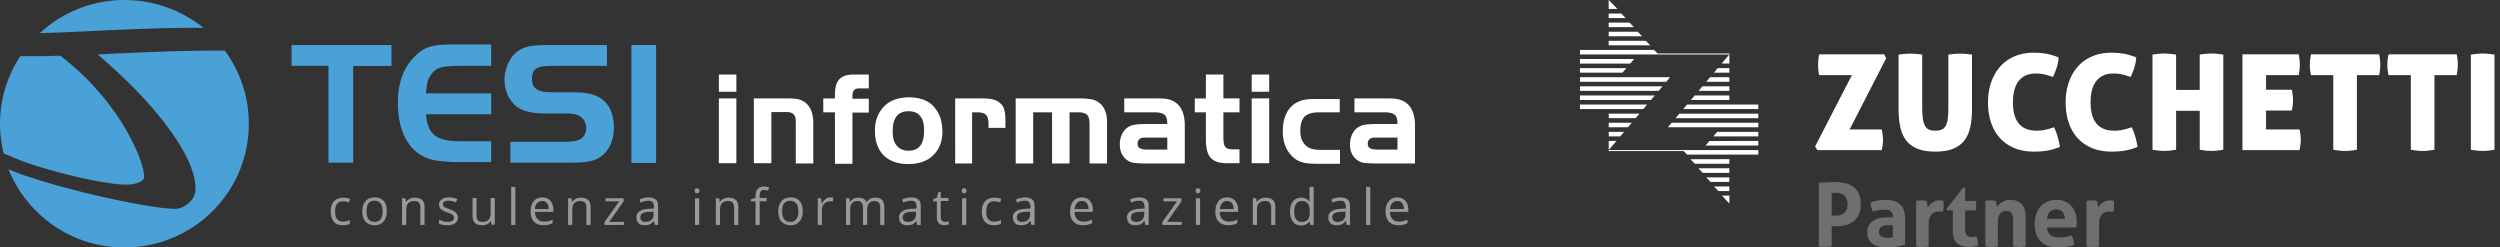
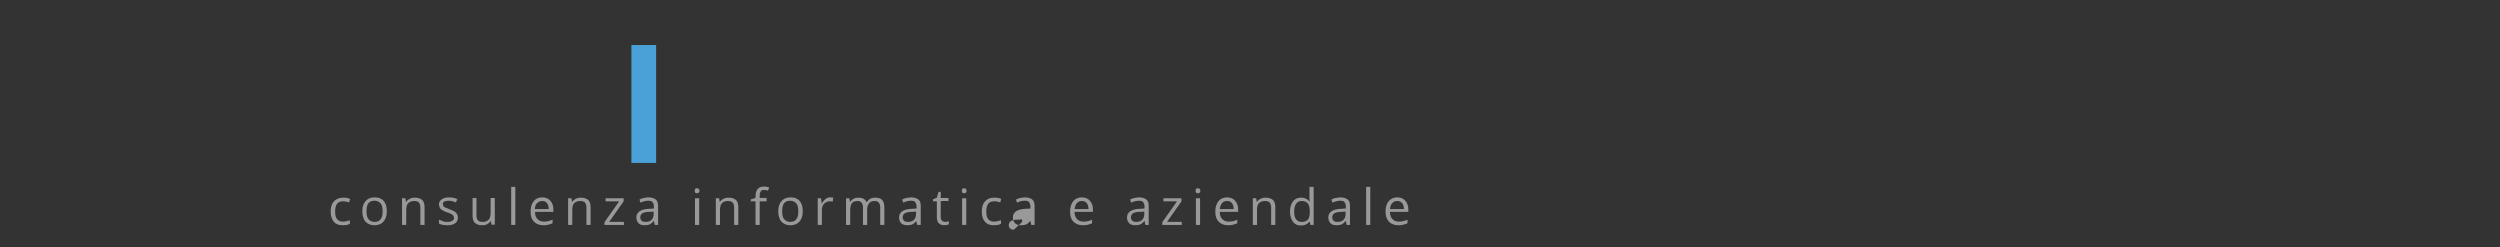
<svg xmlns="http://www.w3.org/2000/svg" width="394" height="39" fill="none">
  <rect width="100%" height="100%" fill="#333333" stroke="none" />
  <g clip-path="url(#Group 140__a)">
-     <path fill-rule="evenodd" clip-rule="evenodd" d="M1.357 26.686c.262.088.525.22.831.351 2.407.92 5.82 1.972 10.284 3.111a144.06 144.06 0 0 0 9.233 2.016c2.844.526 4.813.745 5.907.745.744 0 1.445-.307 2.145-.92.7-.614 1.05-1.359 1.05-2.235 0-2.454-1.357-5.565-4.026-9.246-2.713-3.769-6.476-7.712-11.377-11.92l2.45-.13c7.352-.351 12.56-.483 15.622-.483h1.97c2.363 3.243 3.763 7.187 3.763 11.481C39.252 30.28 30.457 39 19.604 39c-8.27 0-15.36-5.083-18.247-12.314ZM3.194 8.852A19.41 19.41 0 0 0 0 19.5c0 1.621.219 3.199.569 4.689.35.131.875.306 1.488.613 1.137.482 2.319.92 3.457 1.271 2.8.876 5.601 1.621 8.358 2.191 2.757.57 4.77.833 5.995.833.788 0 1.488-.132 2.013-.35.525-.22.831-.483.831-.834 0-1.051-.481-2.673-1.487-4.864-1.007-2.147-2.32-4.338-3.983-6.529-1.094-1.446-2.275-2.76-3.544-4.075a43.552 43.552 0 0 0-4.201-3.681c-.7.044-1.532.044-2.407.088H3.194ZM19.604 0c-5.12 0-9.802 1.972-13.303 5.215 2.1-.044 5.34-.176 9.628-.395 5.732-.263 10.502-.438 14.353-.438h1.794C28.663 1.665 24.33 0 19.604 0Zm32.164 10.385h-5.82V7.1H61.7v3.286h-6.039v15.25h-3.894v-15.25Zm25.643-3.286v3.286h-5.076c-1.313 0-2.276.088-2.888.263-.613.176-1.094.526-1.488 1.096-.263.35-.438.745-.569 1.095-.088.35-.175 1.008-.263 1.885h10.284v3.286H67.127c.132 1.621.613 2.717 1.4 3.33.788.614 2.101.92 3.983.92h4.901v3.287h-5.076c-1.357 0-2.582-.088-3.632-.263-1.663-.263-2.932-1.008-3.939-2.19-1.4-1.71-2.056-4.032-2.056-6.924 0-3.243.962-5.74 2.932-7.537.656-.614 1.356-1.052 2.144-1.271.744-.22 1.794-.35 3.063-.35h6.564v.087Zm3.019 18.536v-3.287h8.315c1.356 0 2.232-.131 2.67-.394.656-.395.962-.964.962-1.753 0-.877-.394-1.578-1.138-1.972-.437-.22-1.094-.35-2.056-.35h-3.37c-2.057 0-3.544-.395-4.463-1.14-.57-.482-1.007-1.095-1.357-1.796-.306-.745-.481-1.49-.481-2.323 0-1.315.393-2.498 1.137-3.593.744-1.052 1.882-1.665 3.501-1.84a30.332 30.332 0 0 1 2.45-.088h9.059v3.286h-8.14c-1.225 0-2.056.044-2.45.175-.831.22-1.225.833-1.225 1.885 0 .876.35 1.49 1.05 1.796.481.22 1.225.307 2.32.307h2.931c1.488 0 2.626.132 3.37.395 1.269.438 2.188 1.226 2.67 2.322.393.876.568 1.84.568 2.892 0 1.14-.263 2.147-.744 3.024-.7 1.27-1.794 2.015-3.238 2.278-.7.132-1.75.176-3.15.176h-9.19Z" fill="#49A1D7" />
    <path d="M103.404 7.099H99.51v18.58h3.894V7.098Z" fill="#49A1D7" />
-     <path fill-rule="evenodd" clip-rule="evenodd" d="M113.294 14.46h2.757v-2.716h-2.757v2.716Zm0 11.262h2.757v-10.21h-2.757v10.21Zm5.514-10.21h5.339c.787 0 1.4.044 1.837.175.438.132.788.351 1.138.658.7.657 1.05 1.665 1.05 3.111v6.31h-2.756v-6.66c0-.526-.132-.877-.35-1.096-.219-.22-.569-.35-1.094-.35h-2.407v8.062h-2.757v-10.21Zm12.778 2.191h-1.838v-2.19h1.838v-.614c0-1.096.219-1.928.7-2.41.481-.482 1.181-.745 2.232-.745h2.406v2.19h-1.4c-.831-.043-1.181.351-1.181 1.14v.482h2.581v2.191h-2.581v8.063h-2.757v-8.107Zm11.596-.175c-1.663 0-2.494 1.052-2.494 3.155 0 .876.131 1.49.394 1.928.437.745 1.137 1.14 2.1 1.14 1.663 0 2.451-1.052 2.451-3.112.043-2.06-.788-3.111-2.451-3.111Zm0-2.191c1.838 0 3.238.526 4.114 1.621.831 1.008 1.225 2.235 1.225 3.769 0 1.621-.525 2.892-1.532 3.812-.919.877-2.231 1.315-3.851 1.315-1.662 0-3.019-.482-3.938-1.446-.875-.92-1.313-2.191-1.313-3.857 0-1.445.438-2.629 1.269-3.593.919-1.051 2.232-1.577 4.026-1.621Zm7.352.175h4.069c.832 0 1.488.044 1.926.175.481.132.831.307 1.138.614.306.263.525.614.612 1.052.131.438.175 1.007.175 1.796v1.008h-2.669v-.57c0-.744-.131-1.227-.394-1.49-.263-.262-.744-.394-1.4-.394h-.788v8.063h-2.669V15.512Zm9.539 0h10.153c.919 0 1.619.088 2.1.22.481.13.875.394 1.225.744.613.658.919 1.578.919 2.76v6.53h-2.757v-6.09c0-.483-.043-.833-.087-1.009a1.475 1.475 0 0 0-.263-.526c-.262-.262-.7-.438-1.312-.438h-1.488v8.063h-2.757v-8.063h-2.976v8.063h-2.757V15.512Zm23.893 6.178h-3.676c-.306 0-.568.088-.744.264-.175.175-.262.394-.262.7 0 .352.131.57.35.702.219.131.613.22 1.138.22h3.194V21.69Zm0-2.146c0-.701-.131-1.227-.437-1.446-.307-.263-.832-.395-1.663-.395h-4.683v-2.19h4.683c.831 0 1.4 0 1.706.043.307.044.657.088.963.22 1.532.569 2.232 2.015 2.188 4.206v5.784h-5.82c-1.05 0-1.75-.044-2.144-.087a2.186 2.186 0 0 1-1.05-.395c-.832-.57-1.226-1.402-1.226-2.541 0-.702.175-1.315.482-1.84a2.566 2.566 0 0 1 1.269-1.096c.481-.176 1.269-.263 2.363-.263h3.369Zm6.083-4.032v-3.768h2.757v3.768h2.538v2.191h-2.538v3.725c0 .876.087 1.402.219 1.621.218.35.656.482 1.225.482h1.094v2.191h-2.013c-1.182 0-2.057-.306-2.538-.876-.525-.57-.744-1.578-.744-2.936v-4.207h-1.751v-2.19h1.751Zm7.22-1.052h2.757v-2.716h-2.757v2.716Zm0 11.262h2.757v-10.21h-2.757v10.21Zm13.872-10.21v2.191h-3.282c-1.094 0-1.882.263-2.319.745-.394.482-.613 1.183-.613 2.191 0 1.096.35 1.884 1.007 2.41.262.22.569.35.919.439.306.087.787.131 1.356.131h2.976v2.191h-3.764c-1.006 0-1.794-.088-2.406-.307a3.556 3.556 0 0 1-1.576-1.095c-.875-.964-1.269-2.235-1.269-3.725 0-1.797.525-3.199 1.532-4.075.394-.35.919-.614 1.488-.79.569-.174 1.312-.218 2.231-.218h3.72v-.088Zm9.102 6.178h-3.676c-.306 0-.569.088-.744.264-.175.175-.262.394-.262.7 0 .352.131.57.35.702.219.131.613.22 1.138.22h3.194V21.69Zm0-2.146c0-.701-.131-1.227-.437-1.446-.307-.263-.832-.395-1.663-.395h-4.683v-2.19h4.683c.831 0 1.4 0 1.706.043.307.044.657.088.963.22 1.532.569 2.232 2.015 2.188 4.206v5.784h-5.82c-1.05 0-1.75-.044-2.144-.087a2.186 2.186 0 0 1-1.05-.395c-.832-.57-1.226-1.402-1.226-2.541 0-.702.175-1.315.482-1.84a2.566 2.566 0 0 1 1.269-1.096c.481-.176 1.269-.263 2.363-.263h3.369Z" fill="#fff" />
-     <path d="M54 35.495c-.613 0-1.094-.176-1.4-.57-.307-.395-.482-.92-.482-1.578 0-.7.175-1.27.525-1.621.35-.35.831-.57 1.444-.57.219 0 .394 0 .613.044.218.044.35.088.481.175l-.175.526c-.131-.044-.306-.087-.481-.131-.175-.044-.307-.044-.438-.044-.875 0-1.269.526-1.269 1.621 0 .526.088.92.306 1.183.22.263.526.395.92.395.35 0 .7-.088 1.093-.22v.57c-.35.176-.7.22-1.137.22Zm6.957-2.192c0 .701-.175 1.227-.525 1.622-.35.394-.831.57-1.444.57-.394 0-.7-.088-1.006-.264a1.546 1.546 0 0 1-.657-.745 3.003 3.003 0 0 1-.218-1.183c0-.7.175-1.227.525-1.621.35-.394.831-.57 1.444-.57.569 0 1.05.176 1.4.57.35.394.481.964.481 1.621Zm-3.194 0c0 .526.087.964.306 1.227.22.263.525.438.963.438.438 0 .744-.131.963-.438.219-.263.306-.7.306-1.227 0-.525-.087-.964-.306-1.227a1.19 1.19 0 0 0-.963-.438c-.438 0-.744.132-.963.394-.219.264-.306.746-.306 1.271Zm8.489 2.147v-2.716c0-.35-.087-.614-.218-.789-.132-.175-.394-.263-.744-.263-.438 0-.744.132-.963.35-.219.22-.306.614-.306 1.184v2.235h-.657v-4.207h.525l.088.57h.044c.13-.22.306-.351.569-.483.218-.13.48-.175.787-.175.525 0 .875.132 1.138.35.263.22.394.658.394 1.184v2.76h-.657Zm5.908-1.183c0 .395-.131.701-.438.92-.306.22-.7.307-1.225.307-.569 0-1.006-.087-1.313-.263v-.613l.657.263c.219.087.437.087.656.087.35 0 .569-.043.788-.175.219-.131.262-.263.262-.482 0-.175-.087-.307-.218-.438-.132-.131-.438-.263-.832-.394-.394-.132-.656-.263-.831-.395-.175-.087-.307-.219-.35-.35-.044-.132-.132-.307-.132-.482 0-.35.132-.614.438-.833.306-.22.656-.307 1.138-.307.437 0 .919.088 1.313.263l-.22.526c-.437-.175-.787-.263-1.137-.263-.306 0-.525.044-.7.132-.175.087-.219.219-.219.394 0 .131.044.22.088.307a.448.448 0 0 0 .262.219c.131.044.394.175.744.307.481.175.831.35 1.006.57.175.218.263.437.263.7Zm2.932-3.067v2.717c0 .35.087.614.219.789.131.175.393.263.744.263.437 0 .743-.132.962-.35.22-.22.307-.658.307-1.184V31.2h.656v4.207h-.525l-.088-.57h-.043c-.132.22-.307.35-.525.482-.22.132-.482.176-.788.176-.525 0-.875-.132-1.138-.351-.263-.22-.394-.613-.394-1.183V31.2h.613Zm6.126 4.25h-.656v-6.003h.656v6.004Zm4.42.044c-.613 0-1.094-.175-1.488-.57-.394-.394-.525-.92-.525-1.577 0-.701.175-1.227.481-1.621.307-.395.788-.614 1.357-.614.525 0 .963.176 1.269.526.306.35.481.789.481 1.359v.394h-2.888c0 .482.131.876.394 1.14.263.262.569.394 1.007.394.437 0 .918-.088 1.356-.307v.57c-.219.087-.438.175-.656.219-.263.087-.526.087-.788.087Zm-.175-3.812c-.35 0-.613.131-.831.35-.22.22-.307.526-.35.92h2.187c0-.394-.087-.7-.262-.92-.175-.262-.438-.35-.744-.35Zm6.957 3.768v-2.716c0-.35-.087-.614-.218-.789-.131-.175-.394-.263-.744-.263-.438 0-.744.132-.963.35-.219.22-.306.614-.306 1.184v2.235h-.656v-4.207h.525l.087.57h.044c.131-.22.306-.351.569-.483.219-.13.481-.175.788-.175.525 0 .875.132 1.137.35.263.22.394.658.394 1.184v2.76h-.656Zm5.908 0h-3.063v-.438l2.32-3.286H95.44v-.482h2.845v.482l-2.276 3.242h2.32v.482Zm4.858 0-.132-.613h-.043c-.219.263-.438.438-.613.526a2.118 2.118 0 0 1-.788.131c-.437 0-.744-.087-.962-.306-.219-.22-.351-.526-.351-.92 0-.833.701-1.315 2.057-1.36l.7-.043v-.263c0-.35-.087-.57-.218-.745-.132-.175-.351-.219-.701-.219s-.744.088-1.181.307l-.175-.482a1.93 1.93 0 0 1 .7-.263c.263-.044.481-.088.744-.088.481 0 .875.132 1.138.35.262.22.35.57.35 1.096v2.892h-.525Zm-1.444-.482c.393 0 .7-.087.919-.306.218-.22.35-.526.35-.92v-.395l-.657.044c-.525 0-.875.088-1.094.22-.219.13-.35.35-.35.656 0 .22.088.395.219.526.131.132.35.175.613.175Zm7.745-4.908c0-.13.044-.262.088-.306a.466.466 0 0 1 .262-.088c.088 0 .175.044.263.088.087.044.131.175.131.307 0 .131-.044.263-.131.307-.088.087-.175.087-.263.087a.466.466 0 0 1-.262-.087c-.044-.044-.088-.176-.088-.307Zm.7 5.39h-.656v-4.206h.656v4.207Zm5.514 0v-2.716c0-.35-.088-.614-.219-.789-.131-.175-.394-.263-.744-.263-.437 0-.744.132-.963.35-.218.22-.306.614-.306 1.184v2.235h-.656v-4.207h.525l.087.57h.044c.131-.22.306-.351.569-.483.219-.13.481-.175.788-.175.525 0 .875.132 1.137.35.263.22.394.658.394 1.184v2.76h-.656Zm5.12-3.724h-1.094v3.724h-.657v-3.724h-.743v-.307l.743-.219v-.22c0-1.05.438-1.577 1.357-1.577.219 0 .481.044.788.132l-.175.526c-.263-.088-.438-.132-.613-.132-.263 0-.438.088-.525.22-.131.174-.175.438-.175.788v.263h1.094v.526Zm5.689 1.577c0 .701-.175 1.227-.526 1.622-.35.394-.831.57-1.444.57-.393 0-.7-.088-1.006-.264a1.553 1.553 0 0 1-.657-.745 3.01 3.01 0 0 1-.218-1.183c0-.7.175-1.227.525-1.621.35-.394.831-.57 1.444-.57.569 0 1.05.176 1.4.57.35.394.482.964.482 1.621Zm-3.239 0c0 .526.088.964.307 1.227.218.263.525.438.962.438.438 0 .744-.131.963-.438.219-.263.306-.7.306-1.227 0-.525-.087-.964-.306-1.227-.219-.263-.525-.438-.963-.438-.437 0-.744.132-.962.394-.219.264-.307.746-.307 1.271Zm7.527-2.191c.175 0 .35 0 .525.044l-.087.614c-.175-.044-.35-.044-.482-.044-.35 0-.612.131-.875.394-.262.263-.35.614-.35 1.052v2.279h-.656v-4.207h.525l.087.788h.044c.175-.262.35-.481.569-.657.219-.175.438-.263.7-.263Zm7.921 4.338v-2.76c0-.35-.088-.57-.219-.745-.131-.175-.35-.263-.657-.263-.393 0-.7.132-.875.35-.175.22-.306.57-.306 1.052v2.367h-.656V32.69c0-.35-.088-.57-.219-.745-.132-.175-.35-.263-.657-.263-.394 0-.7.132-.875.35-.175.22-.262.614-.262 1.184v2.235h-.657v-4.207h.525l.088.57h.044c.131-.22.306-.351.525-.483.218-.13.481-.175.744-.175.656 0 1.094.22 1.312.701h.044a1.51 1.51 0 0 1 .525-.526c.219-.13.525-.175.832-.175.481 0 .831.132 1.05.35.219.264.35.658.35 1.184v2.76h-.656Zm5.82 0-.132-.613c-.218.263-.437.438-.612.526a2.122 2.122 0 0 1-.788.131c-.438 0-.744-.087-.963-.306-.218-.22-.35-.526-.35-.92 0-.833.7-1.315 2.057-1.36l.7-.043v-.263c0-.35-.087-.57-.219-.745-.131-.175-.35-.219-.7-.219s-.744.088-1.181.307l-.175-.482c.218-.132.437-.22.7-.263.262-.044.481-.088.744-.088.481 0 .875.132 1.137.35.263.22.35.57.35 1.096v2.892h-.568Zm-1.444-.482c.393 0 .7-.087.918-.306.219-.22.351-.526.351-.92v-.395l-.657.044c-.525 0-.875.088-1.094.22-.219.13-.35.35-.35.656 0 .22.088.395.219.526.131.132.394.175.613.175Zm5.863 0c.132 0 .219 0 .307-.043.087 0 .175-.044.262-.044v.482c-.087.044-.175.044-.306.087-.131 0-.263.044-.35.044-.832 0-1.225-.438-1.225-1.27v-2.498h-.613v-.307l.613-.263.262-.92h.35v.964h1.226v.482h-1.226v2.498c0 .263.044.438.175.57.132.13.307.218.525.218Zm2.626-4.908c0-.13.044-.262.088-.306a.466.466 0 0 1 .262-.088c.088 0 .175.044.263.088.087.044.131.175.131.307 0 .131-.044.263-.131.307-.088.087-.175.087-.263.087a.466.466 0 0 1-.262-.087c-.044-.044-.088-.176-.088-.307Zm.7 5.39h-.656v-4.206h.656v4.207Zm4.332.045c-.612 0-1.094-.176-1.4-.57-.35-.395-.481-.92-.481-1.578 0-.7.175-1.27.525-1.621.35-.395.831-.57 1.444-.57.219 0 .394 0 .612.044.219.044.351.088.482.175l-.175.526c-.131-.044-.307-.087-.482-.131-.175-.044-.306-.044-.437-.044-.875 0-1.269.526-1.269 1.621 0 .526.087.92.306 1.183s.525.395.919.395c.35 0 .7-.088 1.094-.22v.57c-.35.176-.744.22-1.138.22Zm5.908-.045-.131-.613h-.044c-.219.263-.438.438-.613.526a2.116 2.116 0 0 1-.787.131c-.438 0-.744-.087-.963-.306-.219-.22-.35-.526-.35-.92 0-.833.7-1.315 2.056-1.36l.701-.043v-.263c0-.35-.088-.57-.219-.745-.131-.175-.35-.219-.7-.219s-.744.088-1.182.307l-.175-.482c.219-.132.438-.22.7-.263.263-.044.482-.088.744-.088.482 0 .875.132 1.138.35.262.22.35.57.35 1.096v2.892h-.525Zm-1.444-.482c.394 0 .7-.087.919-.306.219-.22.35-.526.35-.92v-.395l-.657.044c-.525 0-.875.088-1.094.22-.218.13-.35.35-.35.656 0 .22.088.395.219.526.131.132.35.175.613.175Zm9.583.526c-.612 0-1.094-.175-1.488-.57-.393-.394-.525-.92-.525-1.577 0-.701.175-1.227.482-1.621.306-.395.787-.614 1.356-.614.525 0 .963.176 1.269.526.307.35.482.789.482 1.359v.394h-2.889c0 .482.132.876.394 1.14.263.262.569.394 1.007.394.437 0 .919-.088 1.356-.307v.57c-.219.087-.437.175-.656.219-.263.087-.481.087-.788.087Zm-.175-3.812c-.35 0-.612.131-.788.35-.175.22-.306.526-.35.92h2.188c0-.394-.087-.7-.262-.92-.175-.262-.438-.35-.788-.35Zm10.021 3.768-.131-.613h-.044c-.219.263-.437.438-.612.526a2.122 2.122 0 0 1-.788.131c-.438 0-.744-.087-.963-.306-.219-.22-.35-.526-.35-.92 0-.833.7-1.315 2.057-1.36l.7-.043v-.263c0-.35-.088-.57-.219-.745-.131-.175-.35-.219-.7-.219s-.744.088-1.182.307l-.175-.482a1.91 1.91 0 0 1 .701-.263c.262-.044.481-.088.744-.088.481 0 .875.132 1.137.35.263.22.35.57.35 1.096v2.892h-.525Zm-1.444-.482c.394 0 .7-.087.919-.306.219-.22.35-.526.35-.92v-.395l-.656.044c-.525 0-.875.088-1.094.22-.219.13-.35.35-.35.656 0 .22.087.395.219.526.131.132.35.175.612.175Zm7.177.482h-3.063v-.438l2.319-3.286h-2.144v-.482h2.844v.482l-2.276 3.242h2.32v.482Zm2.188-5.39c0-.13.044-.262.087-.306a.47.47 0 0 1 .263-.088.62.62 0 0 1 .262.088c.088.044.132.175.132.307 0 .131-.044.263-.132.307-.087.087-.175.087-.262.087a.469.469 0 0 1-.263-.087c-.043-.044-.087-.176-.087-.307Zm.7 5.39h-.656v-4.206h.656v4.207Zm4.42.044c-.613 0-1.094-.175-1.488-.57-.394-.394-.525-.92-.525-1.577 0-.701.175-1.227.481-1.621.306-.395.788-.614 1.357-.614.525 0 .962.176 1.269.526.306.35.481.789.481 1.359v.394h-2.888c0 .482.131.876.394 1.14.262.262.569.394 1.006.394.438 0 .919-.088 1.357-.307v.57c-.219.087-.438.175-.657.219-.262.087-.525.087-.787.087Zm-.175-3.812c-.35 0-.613.131-.788.35-.175.22-.306.526-.35.92h2.188c0-.394-.088-.7-.263-.92-.218-.262-.437-.35-.787-.35Zm6.957 3.768v-2.716c0-.35-.087-.614-.218-.789-.132-.175-.394-.263-.744-.263-.438 0-.744.132-.963.35-.219.22-.306.614-.306 1.184v2.235h-.657v-4.207h.525l.088.57h.044c.131-.22.306-.351.569-.483.218-.13.481-.175.787-.175.525 0 .875.132 1.138.35.263.22.394.658.394 1.184v2.76h-.657Zm6.083-.569c-.35.438-.788.657-1.357.657-.568 0-.962-.175-1.269-.57-.306-.394-.481-.92-.481-1.62 0-.702.175-1.228.481-1.622.307-.395.744-.57 1.269-.57.569 0 1.007.22 1.313.614h.044l-.044-.307v-2.016h.657v6.004h-.525l-.088-.57Zm-1.269.088c.438 0 .744-.132.963-.35.175-.22.306-.614.306-1.14v-.132c0-.613-.087-1.008-.306-1.27-.219-.263-.525-.395-.963-.395-.394 0-.656.132-.875.438-.219.307-.307.701-.307 1.227 0 .526.088.964.307 1.227.219.263.481.395.875.395Zm7.089.481-.131-.613h-.044c-.219.263-.438.438-.613.526a2.113 2.113 0 0 1-.787.131c-.438 0-.744-.087-.963-.306-.219-.22-.35-.526-.35-.92 0-.833.7-1.315 2.057-1.36l.7-.043v-.263c0-.35-.088-.57-.219-.745-.131-.175-.35-.219-.7-.219s-.744.088-1.182.307l-.175-.482c.219-.132.438-.22.7-.263.263-.044.482-.088.744-.088.482 0 .876.132 1.138.35.263.22.35.57.35 1.096v2.892h-.525Zm-1.444-.482c.394 0 .7-.087.919-.306.219-.22.35-.526.35-.92v-.395l-.656.044c-.525 0-.876.088-1.094.22-.219.13-.35.35-.35.656 0 .22.087.395.218.526.132.132.35.175.613.175Zm5.164.482h-.657v-6.003h.657v6.004Zm4.419.044c-.612 0-1.094-.175-1.487-.57-.351-.394-.526-.92-.526-1.577 0-.701.175-1.227.482-1.621.35-.395.787-.614 1.356-.614.526 0 .963.176 1.269.526.307.35.482.789.482 1.359v.394h-2.888c0 .482.131.876.393 1.14.263.262.569.394 1.007.394a3.05 3.05 0 0 0 1.356-.307v.57a3.816 3.816 0 0 1-.656.219c-.262.087-.525.087-.788.087Zm-.175-3.812c-.35 0-.612.131-.787.35-.219.22-.307.526-.35.92h2.188c0-.394-.088-.7-.263-.92-.219-.262-.481-.35-.788-.35Z" fill="#999" />
+     <path d="M54 35.495c-.613 0-1.094-.176-1.4-.57-.307-.395-.482-.92-.482-1.578 0-.7.175-1.27.525-1.621.35-.35.831-.57 1.444-.57.219 0 .394 0 .613.044.218.044.35.088.481.175l-.175.526c-.131-.044-.306-.087-.481-.131-.175-.044-.307-.044-.438-.044-.875 0-1.269.526-1.269 1.621 0 .526.088.92.306 1.183.22.263.526.395.92.395.35 0 .7-.088 1.093-.22v.57c-.35.176-.7.22-1.137.22Zm6.957-2.192c0 .701-.175 1.227-.525 1.622-.35.394-.831.57-1.444.57-.394 0-.7-.088-1.006-.264a1.546 1.546 0 0 1-.657-.745 3.003 3.003 0 0 1-.218-1.183c0-.7.175-1.227.525-1.621.35-.394.831-.57 1.444-.57.569 0 1.05.176 1.4.57.35.394.481.964.481 1.621Zm-3.194 0c0 .526.087.964.306 1.227.22.263.525.438.963.438.438 0 .744-.131.963-.438.219-.263.306-.7.306-1.227 0-.525-.087-.964-.306-1.227a1.19 1.19 0 0 0-.963-.438c-.438 0-.744.132-.963.394-.219.264-.306.746-.306 1.271Zm8.489 2.147v-2.716c0-.35-.087-.614-.218-.789-.132-.175-.394-.263-.744-.263-.438 0-.744.132-.963.35-.219.22-.306.614-.306 1.184v2.235h-.657v-4.207h.525l.088.57h.044c.13-.22.306-.351.569-.483.218-.13.48-.175.787-.175.525 0 .875.132 1.138.35.263.22.394.658.394 1.184v2.76h-.657Zm5.908-1.183c0 .395-.131.701-.438.92-.306.22-.7.307-1.225.307-.569 0-1.006-.087-1.313-.263v-.613l.657.263c.219.087.437.087.656.087.35 0 .569-.043.788-.175.219-.131.262-.263.262-.482 0-.175-.087-.307-.218-.438-.132-.131-.438-.263-.832-.394-.394-.132-.656-.263-.831-.395-.175-.087-.307-.219-.35-.35-.044-.132-.132-.307-.132-.482 0-.35.132-.614.438-.833.306-.22.656-.307 1.138-.307.437 0 .919.088 1.313.263l-.22.526c-.437-.175-.787-.263-1.137-.263-.306 0-.525.044-.7.132-.175.087-.219.219-.219.394 0 .131.044.22.088.307a.448.448 0 0 0 .262.219c.131.044.394.175.744.307.481.175.831.35 1.006.57.175.218.263.437.263.7Zm2.932-3.067v2.717c0 .35.087.614.219.789.131.175.393.263.744.263.437 0 .743-.132.962-.35.22-.22.307-.658.307-1.184V31.2h.656v4.207h-.525l-.088-.57h-.043c-.132.22-.307.35-.525.482-.22.132-.482.176-.788.176-.525 0-.875-.132-1.138-.351-.263-.22-.394-.613-.394-1.183V31.2h.613Zm6.126 4.25h-.656v-6.003h.656v6.004Zm4.42.044c-.613 0-1.094-.175-1.488-.57-.394-.394-.525-.92-.525-1.577 0-.701.175-1.227.481-1.621.307-.395.788-.614 1.357-.614.525 0 .963.176 1.269.526.306.35.481.789.481 1.359v.394h-2.888c0 .482.131.876.394 1.14.263.262.569.394 1.007.394.437 0 .918-.088 1.356-.307v.57c-.219.087-.438.175-.656.219-.263.087-.526.087-.788.087Zm-.175-3.812c-.35 0-.613.131-.831.35-.22.22-.307.526-.35.92h2.187c0-.394-.087-.7-.262-.92-.175-.262-.438-.35-.744-.35Zm6.957 3.768v-2.716c0-.35-.087-.614-.218-.789-.131-.175-.394-.263-.744-.263-.438 0-.744.132-.963.35-.219.22-.306.614-.306 1.184v2.235h-.656v-4.207h.525l.087.57h.044c.131-.22.306-.351.569-.483.219-.13.481-.175.788-.175.525 0 .875.132 1.137.35.263.22.394.658.394 1.184v2.76h-.656Zm5.908 0h-3.063v-.438l2.32-3.286H95.44v-.482h2.845v.482l-2.276 3.242h2.32v.482Zm4.858 0-.132-.613h-.043c-.219.263-.438.438-.613.526a2.118 2.118 0 0 1-.788.131c-.437 0-.744-.087-.962-.306-.219-.22-.351-.526-.351-.92 0-.833.701-1.315 2.057-1.36l.7-.043v-.263c0-.35-.087-.57-.218-.745-.132-.175-.351-.219-.701-.219s-.744.088-1.181.307l-.175-.482a1.93 1.93 0 0 1 .7-.263c.263-.044.481-.088.744-.088.481 0 .875.132 1.138.35.262.22.35.57.35 1.096v2.892h-.525Zm-1.444-.482c.393 0 .7-.087.919-.306.218-.22.35-.526.35-.92v-.395l-.657.044c-.525 0-.875.088-1.094.22-.219.13-.35.35-.35.656 0 .22.088.395.219.526.131.132.35.175.613.175Zm7.745-4.908c0-.13.044-.262.088-.306a.466.466 0 0 1 .262-.088c.088 0 .175.044.263.088.087.044.131.175.131.307 0 .131-.044.263-.131.307-.088.087-.175.087-.263.087a.466.466 0 0 1-.262-.087c-.044-.044-.088-.176-.088-.307Zm.7 5.39h-.656v-4.206h.656v4.207Zm5.514 0v-2.716c0-.35-.088-.614-.219-.789-.131-.175-.394-.263-.744-.263-.437 0-.744.132-.963.35-.218.22-.306.614-.306 1.184v2.235h-.656v-4.207h.525l.087.57h.044c.131-.22.306-.351.569-.483.219-.13.481-.175.788-.175.525 0 .875.132 1.137.35.263.22.394.658.394 1.184v2.76h-.656Zm5.12-3.724h-1.094v3.724h-.657v-3.724h-.743v-.307l.743-.219v-.22c0-1.05.438-1.577 1.357-1.577.219 0 .481.044.788.132l-.175.526c-.263-.088-.438-.132-.613-.132-.263 0-.438.088-.525.22-.131.174-.175.438-.175.788v.263h1.094v.526Zm5.689 1.577c0 .701-.175 1.227-.526 1.622-.35.394-.831.57-1.444.57-.393 0-.7-.088-1.006-.264a1.553 1.553 0 0 1-.657-.745 3.01 3.01 0 0 1-.218-1.183c0-.7.175-1.227.525-1.621.35-.394.831-.57 1.444-.57.569 0 1.05.176 1.4.57.35.394.482.964.482 1.621Zm-3.239 0c0 .526.088.964.307 1.227.218.263.525.438.962.438.438 0 .744-.131.963-.438.219-.263.306-.7.306-1.227 0-.525-.087-.964-.306-1.227-.219-.263-.525-.438-.963-.438-.437 0-.744.132-.962.394-.219.264-.307.746-.307 1.271Zm7.527-2.191c.175 0 .35 0 .525.044l-.087.614c-.175-.044-.35-.044-.482-.044-.35 0-.612.131-.875.394-.262.263-.35.614-.35 1.052v2.279h-.656v-4.207h.525l.087.788h.044c.175-.262.35-.481.569-.657.219-.175.438-.263.7-.263Zm7.921 4.338v-2.76c0-.35-.088-.57-.219-.745-.131-.175-.35-.263-.657-.263-.393 0-.7.132-.875.35-.175.22-.306.57-.306 1.052v2.367h-.656V32.69c0-.35-.088-.57-.219-.745-.132-.175-.35-.263-.657-.263-.394 0-.7.132-.875.35-.175.22-.262.614-.262 1.184v2.235h-.657v-4.207h.525l.088.57h.044c.131-.22.306-.351.525-.483.218-.13.481-.175.744-.175.656 0 1.094.22 1.312.701h.044a1.51 1.51 0 0 1 .525-.526c.219-.13.525-.175.832-.175.481 0 .831.132 1.05.35.219.264.35.658.35 1.184v2.76h-.656Zm5.82 0-.132-.613c-.218.263-.437.438-.612.526a2.122 2.122 0 0 1-.788.131c-.438 0-.744-.087-.963-.306-.218-.22-.35-.526-.35-.92 0-.833.7-1.315 2.057-1.36l.7-.043v-.263c0-.35-.087-.57-.219-.745-.131-.175-.35-.219-.7-.219s-.744.088-1.181.307l-.175-.482c.218-.132.437-.22.7-.263.262-.044.481-.088.744-.088.481 0 .875.132 1.137.35.263.22.35.57.35 1.096v2.892h-.568Zm-1.444-.482c.393 0 .7-.087.918-.306.219-.22.351-.526.351-.92v-.395l-.657.044c-.525 0-.875.088-1.094.22-.219.13-.35.35-.35.656 0 .22.088.395.219.526.131.132.394.175.613.175Zm5.863 0c.132 0 .219 0 .307-.043.087 0 .175-.044.262-.044v.482c-.087.044-.175.044-.306.087-.131 0-.263.044-.35.044-.832 0-1.225-.438-1.225-1.27v-2.498h-.613v-.307l.613-.263.262-.92h.35v.964h1.226v.482h-1.226v2.498c0 .263.044.438.175.57.132.13.307.218.525.218Zm2.626-4.908c0-.13.044-.262.088-.306a.466.466 0 0 1 .262-.088c.088 0 .175.044.263.088.087.044.131.175.131.307 0 .131-.044.263-.131.307-.088.087-.175.087-.263.087a.466.466 0 0 1-.262-.087c-.044-.044-.088-.176-.088-.307Zm.7 5.39h-.656v-4.206h.656v4.207Zm4.332.045c-.612 0-1.094-.176-1.4-.57-.35-.395-.481-.92-.481-1.578 0-.7.175-1.27.525-1.621.35-.395.831-.57 1.444-.57.219 0 .394 0 .612.044.219.044.351.088.482.175l-.175.526c-.131-.044-.307-.087-.482-.131-.175-.044-.306-.044-.437-.044-.875 0-1.269.526-1.269 1.621 0 .526.087.92.306 1.183s.525.395.919.395c.35 0 .7-.088 1.094-.22v.57c-.35.176-.744.22-1.138.22Zm5.908-.045-.131-.613h-.044c-.219.263-.438.438-.613.526a2.116 2.116 0 0 1-.787.131c-.438 0-.744-.087-.963-.306-.219-.22-.35-.526-.35-.92 0-.833.7-1.315 2.056-1.36l.701-.043v-.263c0-.35-.088-.57-.219-.745-.131-.175-.35-.219-.7-.219s-.744.088-1.182.307l-.175-.482c.219-.132.438-.22.7-.263.263-.044.482-.088.744-.088.482 0 .875.132 1.138.35.262.22.35.57.35 1.096v2.892h-.525Zm-1.444-.482v-.395l-.657.044c-.525 0-.875.088-1.094.22-.218.13-.35.35-.35.656 0 .22.088.395.219.526.131.132.35.175.613.175Zm9.583.526c-.612 0-1.094-.175-1.488-.57-.393-.394-.525-.92-.525-1.577 0-.701.175-1.227.482-1.621.306-.395.787-.614 1.356-.614.525 0 .963.176 1.269.526.307.35.482.789.482 1.359v.394h-2.889c0 .482.132.876.394 1.14.263.262.569.394 1.007.394.437 0 .919-.088 1.356-.307v.57c-.219.087-.437.175-.656.219-.263.087-.481.087-.788.087Zm-.175-3.812c-.35 0-.612.131-.788.35-.175.22-.306.526-.35.92h2.188c0-.394-.087-.7-.262-.92-.175-.262-.438-.35-.788-.35Zm10.021 3.768-.131-.613h-.044c-.219.263-.437.438-.612.526a2.122 2.122 0 0 1-.788.131c-.438 0-.744-.087-.963-.306-.219-.22-.35-.526-.35-.92 0-.833.7-1.315 2.057-1.36l.7-.043v-.263c0-.35-.088-.57-.219-.745-.131-.175-.35-.219-.7-.219s-.744.088-1.182.307l-.175-.482a1.91 1.91 0 0 1 .701-.263c.262-.044.481-.088.744-.088.481 0 .875.132 1.137.35.263.22.35.57.35 1.096v2.892h-.525Zm-1.444-.482c.394 0 .7-.087.919-.306.219-.22.35-.526.35-.92v-.395l-.656.044c-.525 0-.875.088-1.094.22-.219.13-.35.35-.35.656 0 .22.087.395.219.526.131.132.35.175.612.175Zm7.177.482h-3.063v-.438l2.319-3.286h-2.144v-.482h2.844v.482l-2.276 3.242h2.32v.482Zm2.188-5.39c0-.13.044-.262.087-.306a.47.47 0 0 1 .263-.088.62.62 0 0 1 .262.088c.088.044.132.175.132.307 0 .131-.044.263-.132.307-.087.087-.175.087-.262.087a.469.469 0 0 1-.263-.087c-.043-.044-.087-.176-.087-.307Zm.7 5.39h-.656v-4.206h.656v4.207Zm4.42.044c-.613 0-1.094-.175-1.488-.57-.394-.394-.525-.92-.525-1.577 0-.701.175-1.227.481-1.621.306-.395.788-.614 1.357-.614.525 0 .962.176 1.269.526.306.35.481.789.481 1.359v.394h-2.888c0 .482.131.876.394 1.14.262.262.569.394 1.006.394.438 0 .919-.088 1.357-.307v.57c-.219.087-.438.175-.657.219-.262.087-.525.087-.787.087Zm-.175-3.812c-.35 0-.613.131-.788.35-.175.22-.306.526-.35.92h2.188c0-.394-.088-.7-.263-.92-.218-.262-.437-.35-.787-.35Zm6.957 3.768v-2.716c0-.35-.087-.614-.218-.789-.132-.175-.394-.263-.744-.263-.438 0-.744.132-.963.35-.219.22-.306.614-.306 1.184v2.235h-.657v-4.207h.525l.088.57h.044c.131-.22.306-.351.569-.483.218-.13.481-.175.787-.175.525 0 .875.132 1.138.35.263.22.394.658.394 1.184v2.76h-.657Zm6.083-.569c-.35.438-.788.657-1.357.657-.568 0-.962-.175-1.269-.57-.306-.394-.481-.92-.481-1.62 0-.702.175-1.228.481-1.622.307-.395.744-.57 1.269-.57.569 0 1.007.22 1.313.614h.044l-.044-.307v-2.016h.657v6.004h-.525l-.088-.57Zm-1.269.088c.438 0 .744-.132.963-.35.175-.22.306-.614.306-1.14v-.132c0-.613-.087-1.008-.306-1.27-.219-.263-.525-.395-.963-.395-.394 0-.656.132-.875.438-.219.307-.307.701-.307 1.227 0 .526.088.964.307 1.227.219.263.481.395.875.395Zm7.089.481-.131-.613h-.044c-.219.263-.438.438-.613.526a2.113 2.113 0 0 1-.787.131c-.438 0-.744-.087-.963-.306-.219-.22-.35-.526-.35-.92 0-.833.7-1.315 2.057-1.36l.7-.043v-.263c0-.35-.088-.57-.219-.745-.131-.175-.35-.219-.7-.219s-.744.088-1.182.307l-.175-.482c.219-.132.438-.22.7-.263.263-.044.482-.088.744-.088.482 0 .876.132 1.138.35.263.22.35.57.35 1.096v2.892h-.525Zm-1.444-.482c.394 0 .7-.087.919-.306.219-.22.35-.526.35-.92v-.395l-.656.044c-.525 0-.876.088-1.094.22-.219.13-.35.35-.35.656 0 .22.087.395.218.526.132.132.35.175.613.175Zm5.164.482h-.657v-6.003h.657v6.004Zm4.419.044c-.612 0-1.094-.175-1.487-.57-.351-.394-.526-.92-.526-1.577 0-.701.175-1.227.482-1.621.35-.395.787-.614 1.356-.614.526 0 .963.176 1.269.526.307.35.482.789.482 1.359v.394h-2.888c0 .482.131.876.393 1.14.263.262.569.394 1.007.394a3.05 3.05 0 0 0 1.356-.307v.57a3.816 3.816 0 0 1-.656.219c-.262.087-.525.087-.788.087Zm-.175-3.812c-.35 0-.612.131-.787.35-.219.22-.307.526-.35.92h2.188c0-.394-.088-.7-.263-.92-.219-.262-.481-.35-.788-.35Z" fill="#999" />
  </g>
  <g clip-path="url(#Group 140__b)">
-     <path d="M286.643 28.822a38.32 38.32 0 0 1 1.292-.09c.434-.023.875-.035 1.318-.035.462 0 .931.047 1.41.14.476.092.908.265 1.292.52.384.253.697.608.936 1.06.239.453.36 1.04.36 1.761 0 .723-.121 1.307-.36 1.754-.242.448-.55.803-.929 1.06a3.417 3.417 0 0 1-1.271.529 7.118 7.118 0 0 1-2.019.11v3.203a4.359 4.359 0 0 1-.514.055 8.561 8.561 0 0 1-.972 0 6.33 6.33 0 0 1-.54-.055V28.822h-.003Zm2.027 5.13c.111.018.215.028.313.028h.353c.232 0 .457-.031.68-.09.223-.06.419-.159.59-.298.171-.14.308-.322.41-.547.102-.227.152-.507.152-.838 0-.34-.05-.632-.152-.866a1.488 1.488 0 0 0-.41-.568 1.561 1.561 0 0 0-.59-.306 2.651 2.651 0 0 0-.68-.09c-.102 0-.197.003-.285.007a6.993 6.993 0 0 0-.381.036v3.531Zm9.649.168c0-.223-.038-.403-.112-.542a.826.826 0 0 0-.305-.327 1.262 1.262 0 0 0-.479-.159 4.303 4.303 0 0 0-.633-.042c-.5 0-1.033.097-1.598.29a3.678 3.678 0 0 1-.291-.678 2.661 2.661 0 0 1-.097-.763c.407-.14.815-.239 1.223-.305a7.378 7.378 0 0 1 1.137-.097c.963 0 1.714.232 2.257.694.543.461.813 1.202.813 2.217v4.16c-.325.1-.718.198-1.181.29-.462.093-.986.14-1.569.14-.471 0-.905-.043-1.298-.126a2.782 2.782 0 0 1-1.015-.416 1.95 1.95 0 0 1-.652-.748c-.151-.305-.23-.68-.23-1.124 0-.443.095-.817.285-1.118.189-.3.434-.54.735-.721a3.19 3.19 0 0 1 1.007-.389 5.36 5.36 0 0 1 1.112-.118c.267 0 .564.014.888.043v-.161h.003Zm0 1.427a6.468 6.468 0 0 0-.361-.05 3.237 3.237 0 0 0-.346-.021c-.452 0-.813.08-1.076.244-.263.16-.395.423-.395.783 0 .242.049.426.151.554a.921.921 0 0 0 .368.284c.142.06.296.097.457.111.161.015.303.022.424.022.14 0 .278-.012.417-.036.14-.024.259-.043.361-.062v-1.83Zm3.666-3.882a3.823 3.823 0 0 1 .806-.083c.14 0 .275.01.41.028.135.02.266.043.396.07a.806.806 0 0 1 .076.2c.024.088.045.18.062.277.016.097.035.194.049.291l.036.244c.204-.286.453-.542.749-.77.296-.226.666-.34 1.111-.34.093 0 .2.005.32.014.121.01.209.024.264.043.018.092.033.199.042.32.01.12.014.246.014.373 0 .157-.007.33-.021.514a3.93 3.93 0 0 1-.076.528 1.873 1.873 0 0 0-.341-.029h-.23c-.156 0-.334.017-.529.048a1.229 1.229 0 0 0-.554.255c-.176.138-.322.346-.436.625-.116.277-.173.665-.173 1.165v3.41a3.986 3.986 0 0 1-.5.055 8.655 8.655 0 0 1-.965 0 5.775 5.775 0 0 1-.507-.054v-7.184h-.003Zm5.776 1.496h-.903l-.068-.277 2.595-3.314h.32v2.095h1.68c.029.14.048.263.055.374a4.3 4.3 0 0 1-.055 1.122h-1.68v2.817c0 .286.024.518.069.693.045.175.113.315.201.417a.67.67 0 0 0 .327.208c.131.038.282.054.458.054.14 0 .275-.011.41-.035l.353-.062c.064.175.111.358.14.547a3.496 3.496 0 0 1 .035.762 2.498 2.498 0 0 1-.021.202 5.66 5.66 0 0 1-1.32.151c-.842 0-1.486-.197-1.93-.59-.443-.392-.666-1.031-.666-1.919v-3.245Zm5.122-1.496a3.988 3.988 0 0 1 .821-.083 3.604 3.604 0 0 1 .791.083.806.806 0 0 1 .076.2c.024.088.045.18.062.278.016.097.035.192.049.284.015.092.026.17.036.237a3.2 3.2 0 0 1 .334-.417 2.412 2.412 0 0 1 1.026-.644 2.3 2.3 0 0 1 .709-.104c.815 0 1.427.223 1.839.665.413.443.619 1.141.619 2.095v4.575a6.114 6.114 0 0 1-.986.083c-.325 0-.652-.028-.986-.083v-4.05c0-.5-.076-.883-.23-1.15-.152-.267-.419-.402-.799-.402-.158 0-.32.023-.486.068a1.018 1.018 0 0 0-.45.27 1.454 1.454 0 0 0-.327.561c-.083.24-.126.554-.126.942v3.759a6.114 6.114 0 0 1-.986.083 6.18 6.18 0 0 1-.986-.083v-7.167Zm9.72 4.187c.038.554.233.957.584 1.207.35.249.815.374 1.388.374a5.647 5.647 0 0 0 1.904-.346 3.442 3.442 0 0 1 .388 1.496c-.722.278-1.535.417-2.443.417-.666 0-1.237-.092-1.716-.277a3.028 3.028 0 0 1-1.166-.769 3.078 3.078 0 0 1-.666-1.172 4.837 4.837 0 0 1-.216-1.484c0-.528.073-1.022.223-1.484a3.46 3.46 0 0 1 .659-1.207 3.13 3.13 0 0 1 1.083-.812c.431-.199.931-.298 1.507-.298.5 0 .944.088 1.332.263.389.175.721.416.993.722.273.305.479.667.619 1.089.14.42.209.87.209 1.351a6.4 6.4 0 0 1-.022.52 4.168 4.168 0 0 1-.05.41h-4.61Zm2.819-1.373c-.019-.442-.143-.802-.368-1.074-.227-.272-.543-.41-.95-.41-.462 0-.816.13-1.055.389-.242.258-.384.624-.431 1.095h2.804Zm3.415-2.814a3.782 3.782 0 0 1 1.216-.055c.135.02.265.043.396.07a.847.847 0 0 1 .076.2c.023.088.045.18.061.277.017.097.036.194.05.291l.036.244c.203-.286.452-.542.749-.77.296-.226.666-.34 1.111-.34.093 0 .199.005.32.014.121.01.209.024.263.043.019.092.033.199.043.32.009.12.014.246.014.373 0 .157-.007.33-.021.514a3.93 3.93 0 0 1-.076.528 1.881 1.881 0 0 0-.341-.029h-.23c-.157 0-.334.017-.529.048a1.229 1.229 0 0 0-.554.255c-.176.138-.323.346-.437.625-.116.277-.173.665-.173 1.165v3.41a3.966 3.966 0 0 1-.5.055 8.628 8.628 0 0 1-.964 0 5.837 5.837 0 0 1-.508-.054v-7.184h-.002Z" fill="#706F6F" />
-     <path d="M296.757 22.003c0 .519-.064 1.07-.19 1.66h-10.135l-.379-.568 5.805-11.255h-5.153a6.037 6.037 0 0 1-.138-.862 9.6 9.6 0 0 1 0-1.531c.022-.28.067-.573.138-.883h10.241l.316.608-5.762 11.236h5.067c.126.587.19 1.12.19 1.595ZM305 23.892c-1.135 0-2.078-.154-2.827-.461-.749-.308-1.342-.753-1.778-1.333-.434-.58-.74-1.285-.915-2.111-.175-.826-.263-1.756-.263-2.793v-8.59c.405-.057.756-.094 1.052-.116a10.727 10.727 0 0 1 1.631 0c.287.022.635.06 1.04.116v8.147c0 .7.029 1.295.083 1.785.057.49.159.89.306 1.198.147.307.353.527.621.662.266.133.616.2 1.053.2.433 0 .789-.067 1.061-.2.273-.132.484-.352.631-.662.147-.308.244-.708.294-1.198.05-.49.073-1.084.073-1.785V8.604c.42-.057.775-.094 1.062-.116a10.686 10.686 0 0 1 1.609 0c.294.022.645.06 1.053.116v8.59c0 1.037-.088 1.967-.263 2.793-.176.826-.481 1.529-.915 2.111-.434.582-1.027 1.025-1.778 1.333-.751.307-1.695.461-2.83.461Zm12.24-7.749c0 2.968 1.246 4.452 3.742 4.452a6.34 6.34 0 0 0 1.273-.125c.401-.083.886-.225 1.462-.42.463 1.009.771 2.046.925 3.108-.408.154-.785.28-1.136.379-.35.097-.687.17-1.009.22-.323.05-.643.085-.958.104-.315.022-.642.031-.979.031-1.192 0-2.239-.192-3.142-.577-.904-.386-1.662-.921-2.271-1.608-.609-.686-1.069-1.505-1.377-2.457-.308-.951-.462-1.988-.462-3.107 0-1.12.161-2.159.483-3.12.322-.958.789-1.79 1.399-2.487a6.273 6.273 0 0 1 2.261-1.638c.896-.393 1.912-.587 3.048-.587.673 0 1.31.05 1.912.146.602.097 1.276.294 2.02.587a6.138 6.138 0 0 1-.315 1.669 12.45 12.45 0 0 1-.569 1.418c-.28-.097-.536-.183-.768-.251a7.759 7.759 0 0 0-.664-.168 6.426 6.426 0 0 0-1.303-.126c-1.136 0-2.015.381-2.641 1.146-.621.762-.931 1.898-.931 3.41Zm12.237 0c0 2.968 1.247 4.452 3.742 4.452.448 0 .873-.043 1.273-.125a13.01 13.01 0 0 0 1.463-.42 11.35 11.35 0 0 1 .924 3.108c-.408.154-.784.28-1.135.379a8.96 8.96 0 0 1-1.01.22c-.322.05-.642.085-.958.104-.315.022-.642.031-.978.031-1.193 0-2.24-.192-3.143-.577-.903-.386-1.662-.921-2.271-1.608-.609-.686-1.069-1.505-1.377-2.457-.308-.951-.462-1.988-.462-3.107 0-1.12.161-2.159.483-3.12.323-.958.79-1.79 1.399-2.487a6.282 6.282 0 0 1 2.261-1.638c.896-.393 1.913-.587 3.048-.587.673 0 1.311.05 1.913.146.602.097 1.275.294 2.019.587a6.1 6.1 0 0 1-.315 1.669 12.45 12.45 0 0 1-.569 1.418c-.28-.097-.536-.183-.768-.251a7.759 7.759 0 0 0-.664-.168 6.426 6.426 0 0 0-1.303-.126c-1.135 0-2.015.381-2.641 1.146-.618.762-.931 1.898-.931 3.41Zm19.073 7.645c-.519 0-1.143-.064-1.873-.19v-6.132h-3.721v6.133c-.744.125-1.36.189-1.851.189-.519 0-1.142-.064-1.872-.19V8.605c.379-.057.723-.097 1.031-.125.308-.029.58-.043.82-.043.251 0 .535.014.851.043.315.028.654.07 1.019.125v5.565h3.721V8.604c.379-.057.718-.097 1.019-.125a8.91 8.91 0 0 1 .83-.043c.251 0 .535.014.851.043.315.028.654.07 1.019.125V23.6c-.737.125-1.354.189-1.844.189Zm12.827-8.003c0 .49-.064 1.037-.189 1.638h-4.058v2.983h5.278c.126.587.19 1.12.19 1.595a7.95 7.95 0 0 1-.19 1.66h-8.999V8.56h8.874c.057.308.097.595.125.862.029.265.043.518.043.755 0 .462-.057 1.016-.168 1.66h-5.153v2.31h4.058c.128.617.189 1.162.189 1.637Zm6.352-3.945h-3.512a8.147 8.147 0 0 1-.19-1.66c0-.461.064-1 .19-1.616h10.746c.057.308.097.594.126.862.028.265.042.518.042.755 0 .461-.057 1.015-.168 1.659h-3.513v11.759c-.744.125-1.36.19-1.851.19-.519 0-1.142-.065-1.872-.19v-11.76h.002Zm12.216 0h-3.512a8.147 8.147 0 0 1-.19-1.66c0-.461.064-1 .19-1.616h10.748c.057.308.097.594.126.862.028.265.043.518.043.755 0 .461-.057 1.015-.169 1.659h-3.512v11.759c-.745.125-1.361.19-1.851.19-.519 0-1.143-.065-1.873-.19v-11.76Zm11.337 11.948c-.519 0-1.143-.064-1.873-.19V8.605c.38-.057.723-.097 1.031-.125.308-.029.581-.043.82-.043.252 0 .536.014.851.043.316.028.654.07 1.019.125V23.6c-.741.125-1.358.189-1.848.189ZM272.548 10.736h-1.828l-.606.717h2.434v-.717Zm0 2.869H268.3l-.606.717h4.854v-.717Zm0-1.435h-3.039l-.604.718h3.643v-.717Zm0 2.872h-5.459l-.604.717h6.063v-.717ZM255.516 2.128h-1.989v.717h2.683l-.694-.717Zm1.291 1.434h-3.28v.717h3.977l-.697-.717ZM253.527 0v1.408h1.389L253.527 0Zm.012 21.497h1.813l.607-.718h-2.42v.718Zm0-2.877h4.24l.6-.71-4.84.008v.703ZM249 10.736v.717h6.703l.614-.717H249Zm23.548-.716V8.584l-1.223 1.434h1.223Zm-15.378 9.325h-3.631v.717h3.024l.607-.717Zm3.629-4.303H249v.717h11.192l.607-.717Zm-5.641-2.872H249v.718h13.612l.604-.717h-8.058ZM249 14.322h12.401l.607-.717H249v.717Zm7.921-4.302.605-.718H249v.717h7.921Zm13.889 20.087h1.738v-.717h-2.411l.673.717Zm-.794-8.61h7.092v-.71h-6.485l-.607.71Zm-1.675 5.742h4.209v-.718h-4.883l.674.718Zm.452-4.306h8.315v-.717l-7.706.002-.609.715Zm-5.937-2.871h14.252v-.717h-13.645l-.607.717Zm3.024-3.586-.606.717h11.834v-.717H265.88Zm-1.211 1.434-.602.718h13.041v-.717h-12.439Zm7.879 7.175-6.132.002.671.715h5.461v-.717Zm0 6.999v-1.26h-1.173l1.173 1.26ZM259.384 6.431h-5.857v.717h6.563l-.706-.717Zm.204 10.045H249v.717h9.981l.607-.717Zm-6.049 5.74v1.434l1.209-1.434h-1.209Zm19.006 5.74h-3.64l.673.717h2.967v-.717ZM258.101 4.997h-4.574v.717h5.269l-.695-.717Z" fill="#fff" />
    <path d="m261.228 8.424-.545-.556-1.482-.003H249v.72h23.548v-.161h-11.32Zm3.975 15.226h-11.664v.159h11.815l.522.559h11.232v-.718h-11.905Z" fill="#fff" />
  </g>
  <defs>
    <clipPath id="Group 140__a">
      <path fill="#fff" d="M0 0h223v39H0z" />
    </clipPath>
    <clipPath id="Group 140__b">
-       <path fill="#fff" transform="translate(249)" d="M0 0h144.13v39H0z" />
-     </clipPath>
+       </clipPath>
  </defs>
</svg>